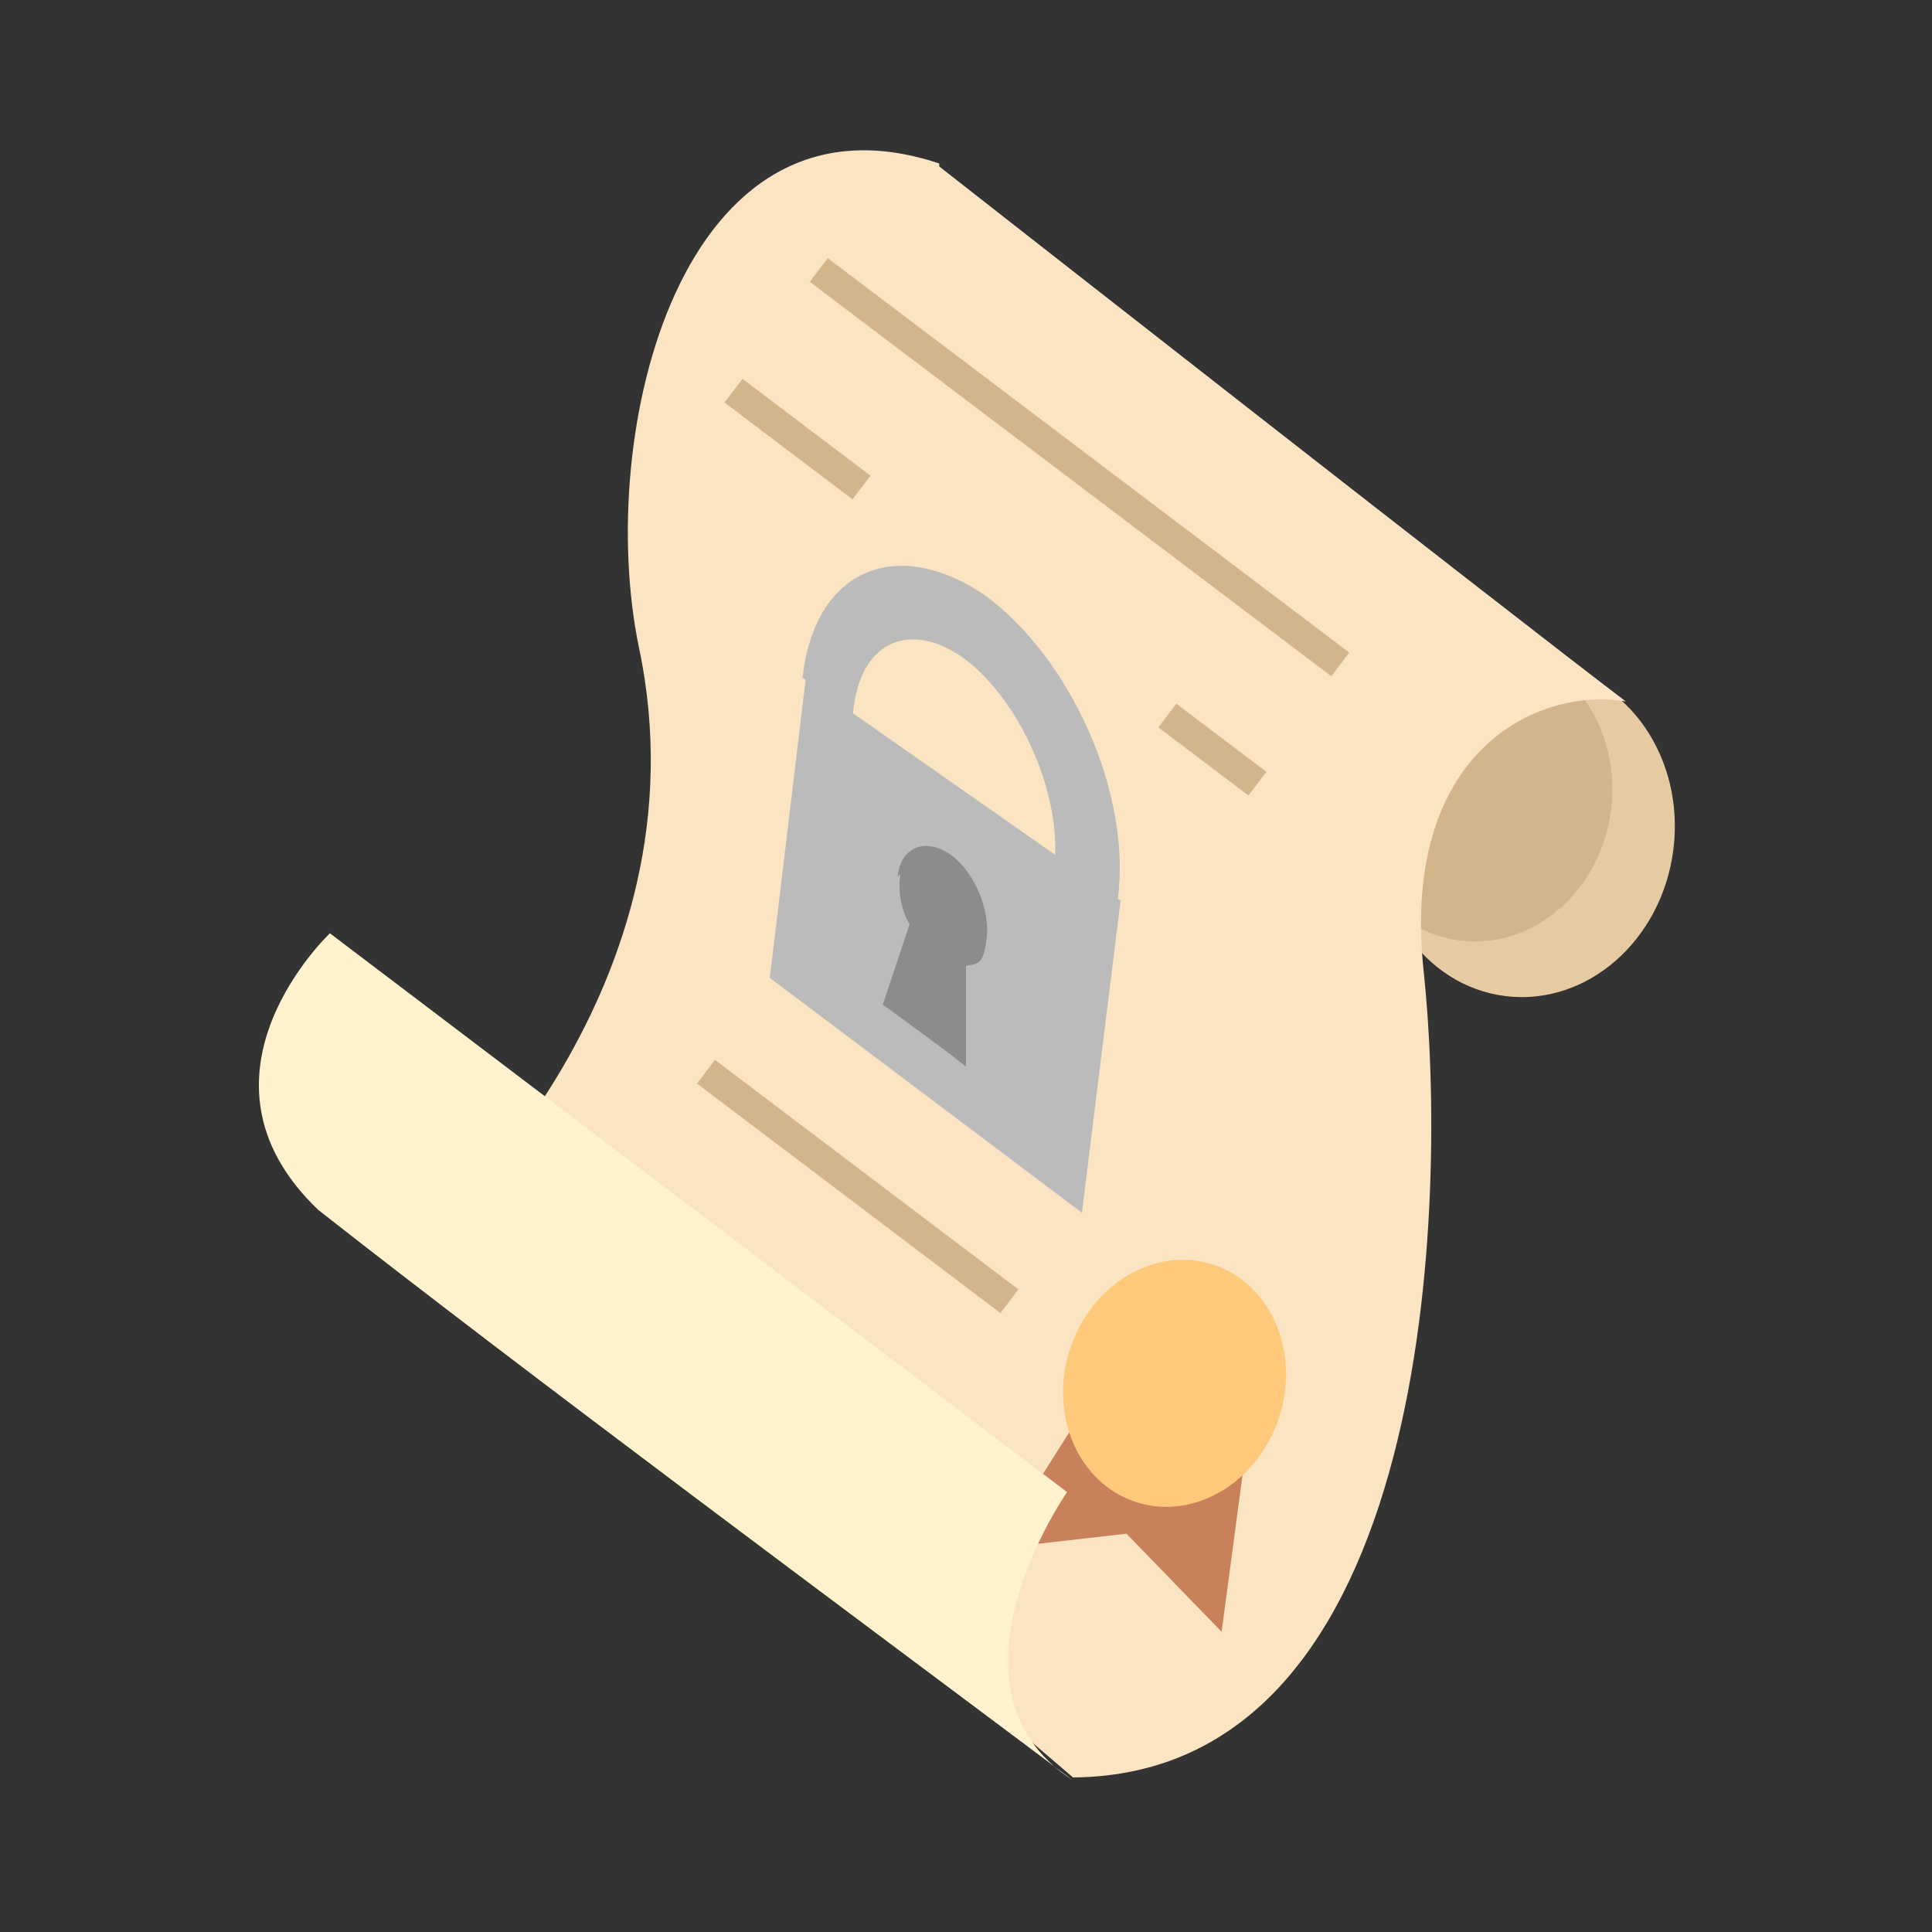
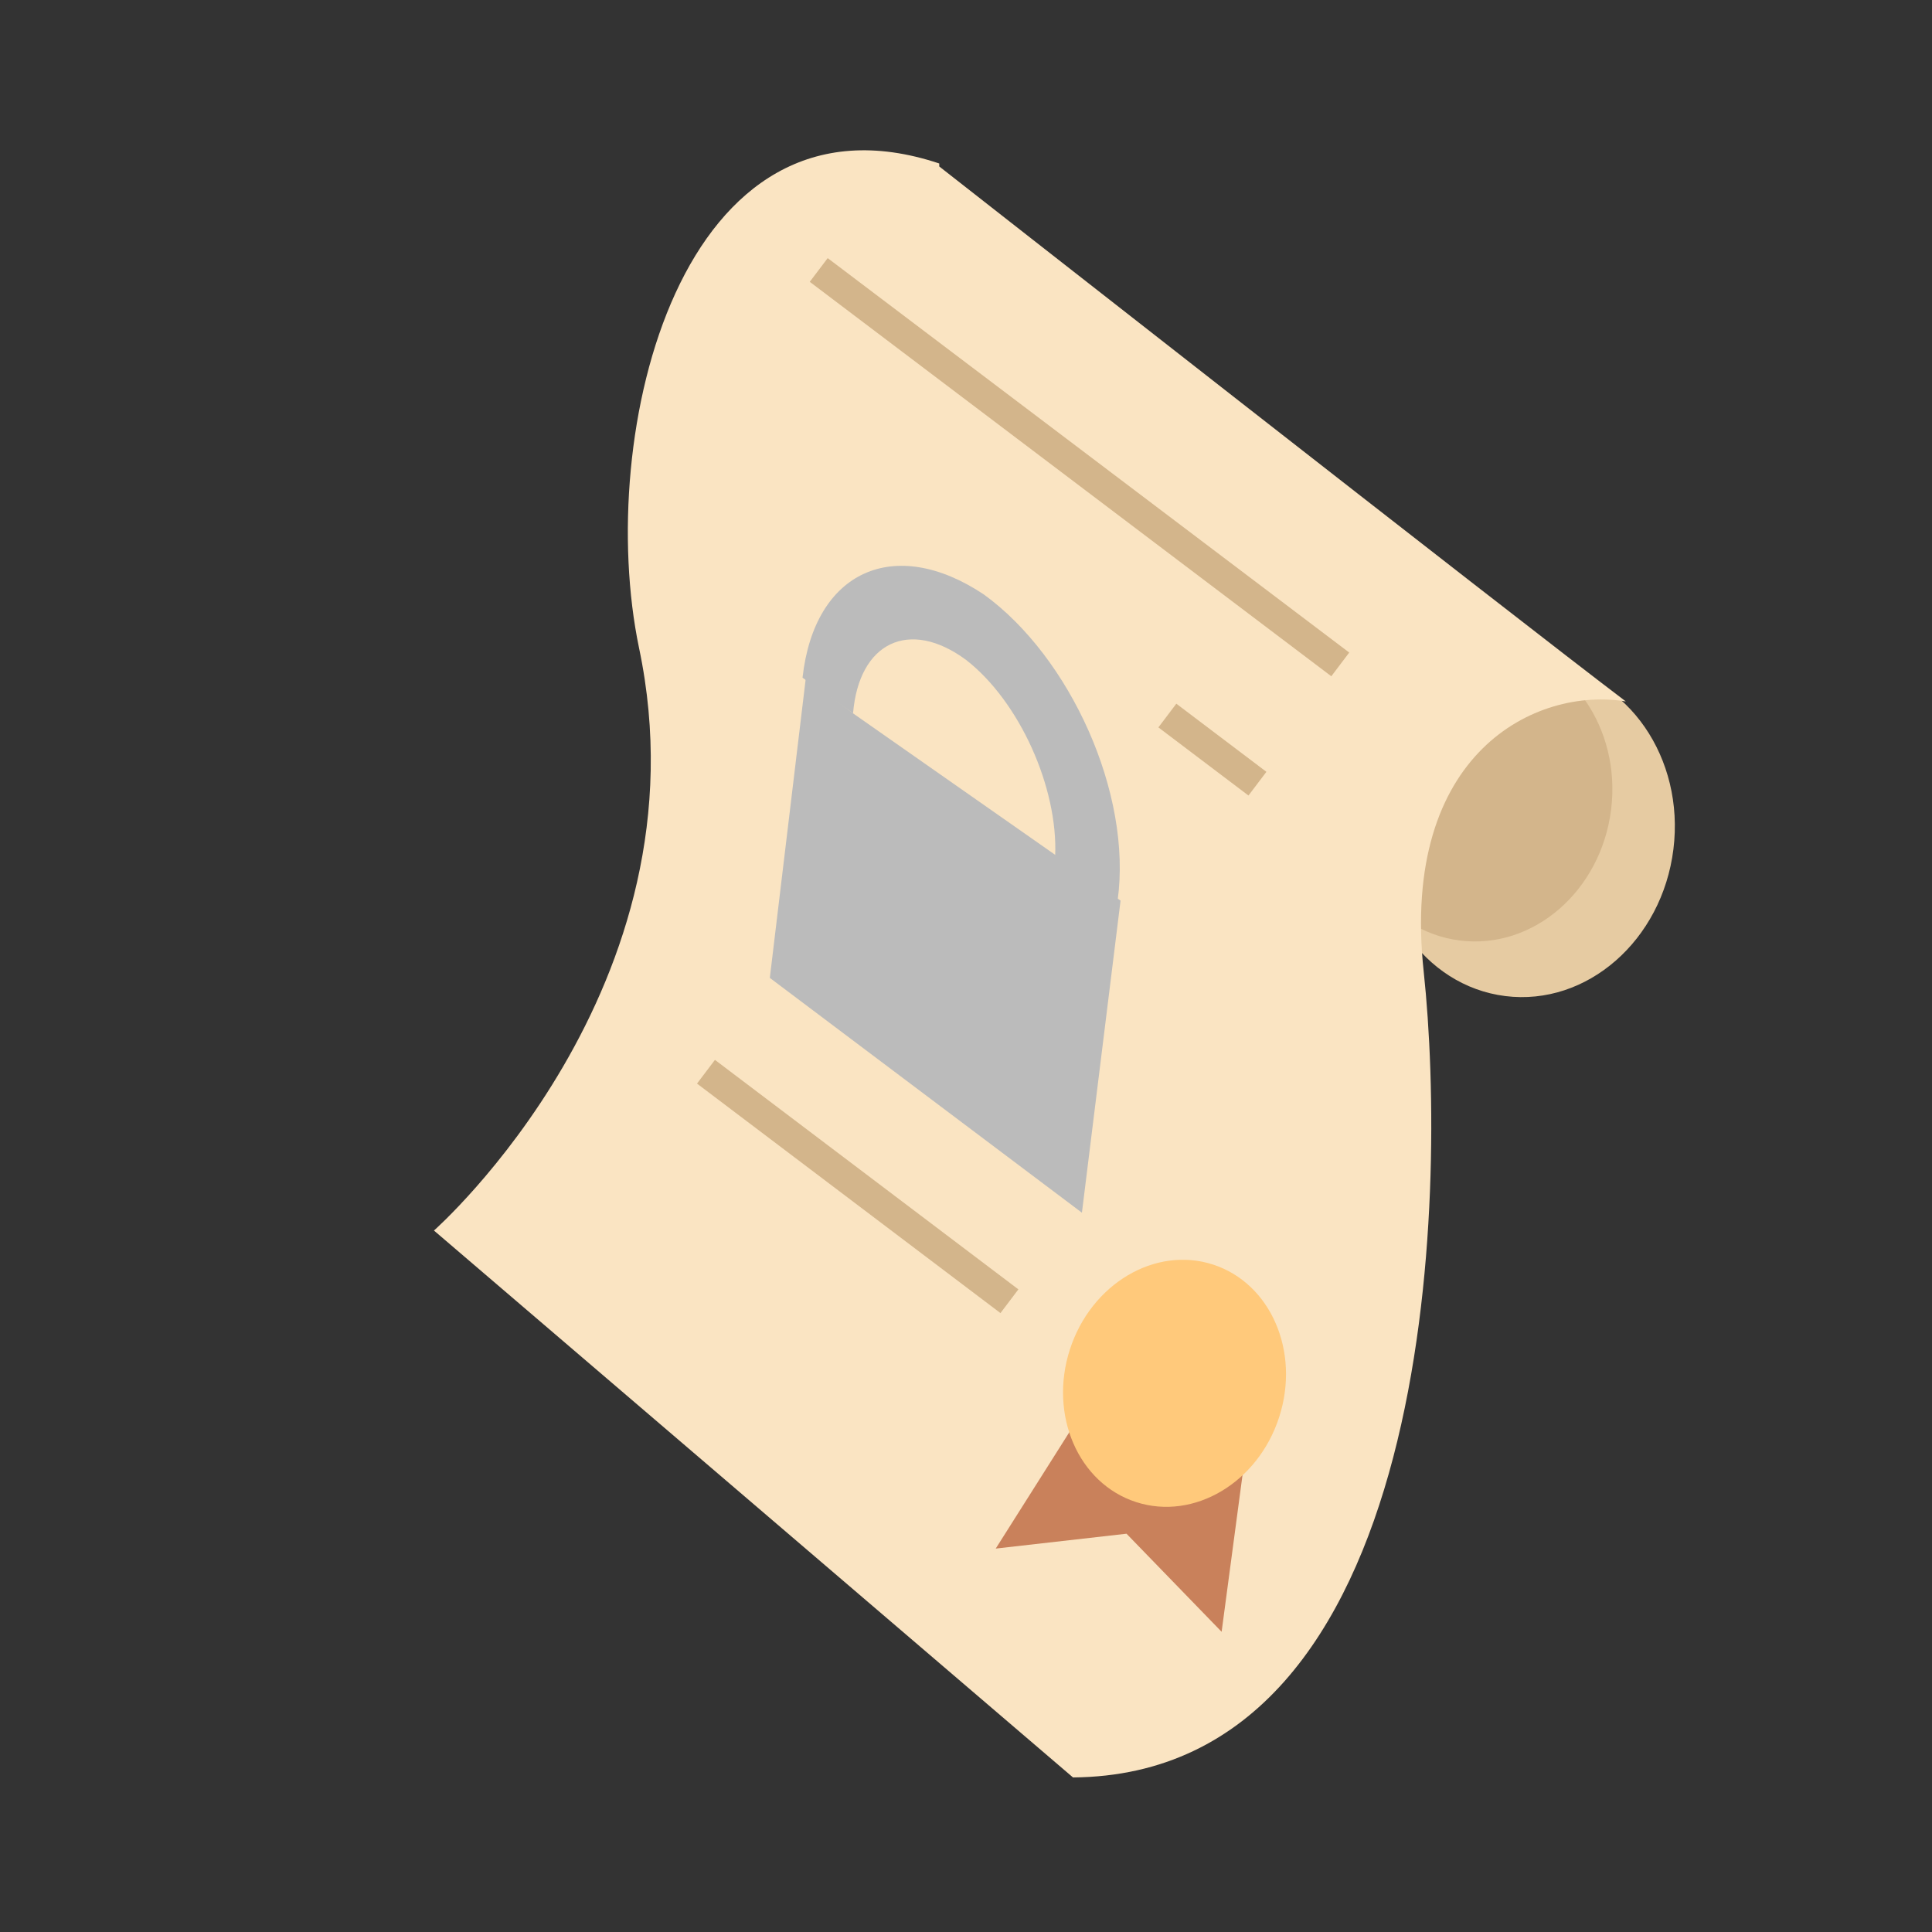
<svg xmlns="http://www.w3.org/2000/svg" id="OUTLINED" version="1.1" viewBox="0 0 65 65">
  <rect x="0" y="0" width="65" height="65" fill="#333333" stroke="none" />
  <defs>
    <style> .cls-1 { fill: #c9815b; } .cls-1, .cls-2, .cls-3, .cls-4, .cls-5, .cls-6, .cls-7, .cls-8, .cls-9 { stroke-width: 0px; } .cls-2 { fill: #e6cba2; } .cls-3 { fill: #d3b58b; } .cls-4 { fill: none; } .cls-5 { fill: #ffc97b; } .cls-6 { fill: #fff2cc; } .cls-7 { fill: #bbb; } .cls-8 { fill: #fae4c2; } .cls-9 { fill: #8c8c8c; } </style>
  </defs>
  <g>
    <ellipse class="cls-2" cx="51.4" cy="28" rx="5.6" ry="5" transform="translate(17.2 75.5) rotate(-82.9)" />
    <ellipse class="cls-3" cx="49.7" cy="26.7" rx="5" ry="4.5" transform="translate(17.1 72.7) rotate(-82.9)" />
    <path class="cls-8" d="M31.6,5.6s19.4,15.2,23.1,18c-3-.5-7.6,1.7-6.8,9.1.8,7.5.4,27-11.8,27.1l-21.5-18.4s9.3-8.2,6.9-19.6c-1.5-7.2,1.4-19.2,10.1-16.3Z" />
    <g>
      <polygon class="cls-1" points="36.6 47.2 33.5 52.1 37.9 51.6 41.1 54.9 42.1 47.4 36.6 47.2" />
      <ellipse class="cls-5" cx="39.6" cy="46.6" rx="4.2" ry="3.7" transform="translate(-17 69.9) rotate(-72.1)" />
    </g>
-     <path class="cls-6" d="M11.1,31.4l24.8,18.8s-4.6,6.6.2,9.7c-7.2-5.4-18.4-13.7-25.4-19.2-4.7-4.5.4-9.3.4-9.3Z" />
    <rect class="cls-3" x="35.8" y="4.7" width="1" height="22" transform="translate(1.9 35.2) rotate(-52.9)" />
    <rect class="cls-3" x="40.3" y="23.4" width="1" height="3.8" transform="translate(-4 42.5) rotate(-52.9)" />
-     <rect class="cls-3" x="26.4" y="12.1" width="1" height="5.4" transform="translate(-1.2 27.3) rotate(-52.9)" />
    <rect class="cls-3" x="28.4" y="33.5" width="1" height="12.8" transform="translate(-20.4 38.9) rotate(-52.9)" />
  </g>
  <g>
    <g>
      <g>
-         <path class="cls-4" d="M28.7,24h0l6.4,4.5c-1.4-1-6.4-4.5-6.4-4.5Z" />
        <polygon class="cls-7" points="28.7 24 28.7 24 37.7 30.3 36.4 40.8 25.9 32.9 27.1 22.9 27.1 22.9 27.1 22.8 28.7 24" />
      </g>
-       <path class="cls-9" d="M30.2,29.5c.1-1,.9-1.3,1.7-.8s1.4,1.8,1.3,2.8-.3.9-.7,1v3.4c.1,0-2.8-2.1-2.8-2.1l.9-2.7c-.3-.5-.4-1.2-.3-1.7Z" />
    </g>
    <path class="cls-7" d="M35.5,28.8c.1-2.3-1.2-5.2-3-6.6-1.9-1.4-3.6-.6-3.8,1.8l-1.7-1.2c.4-3.6,3.1-4.8,6.1-2.8,2.9,2.1,5,6.7,4.5,10.3h0s0,0,0,0l-.6,5.4-2.1-1.4.6-5.5Z" />
  </g>
</svg>